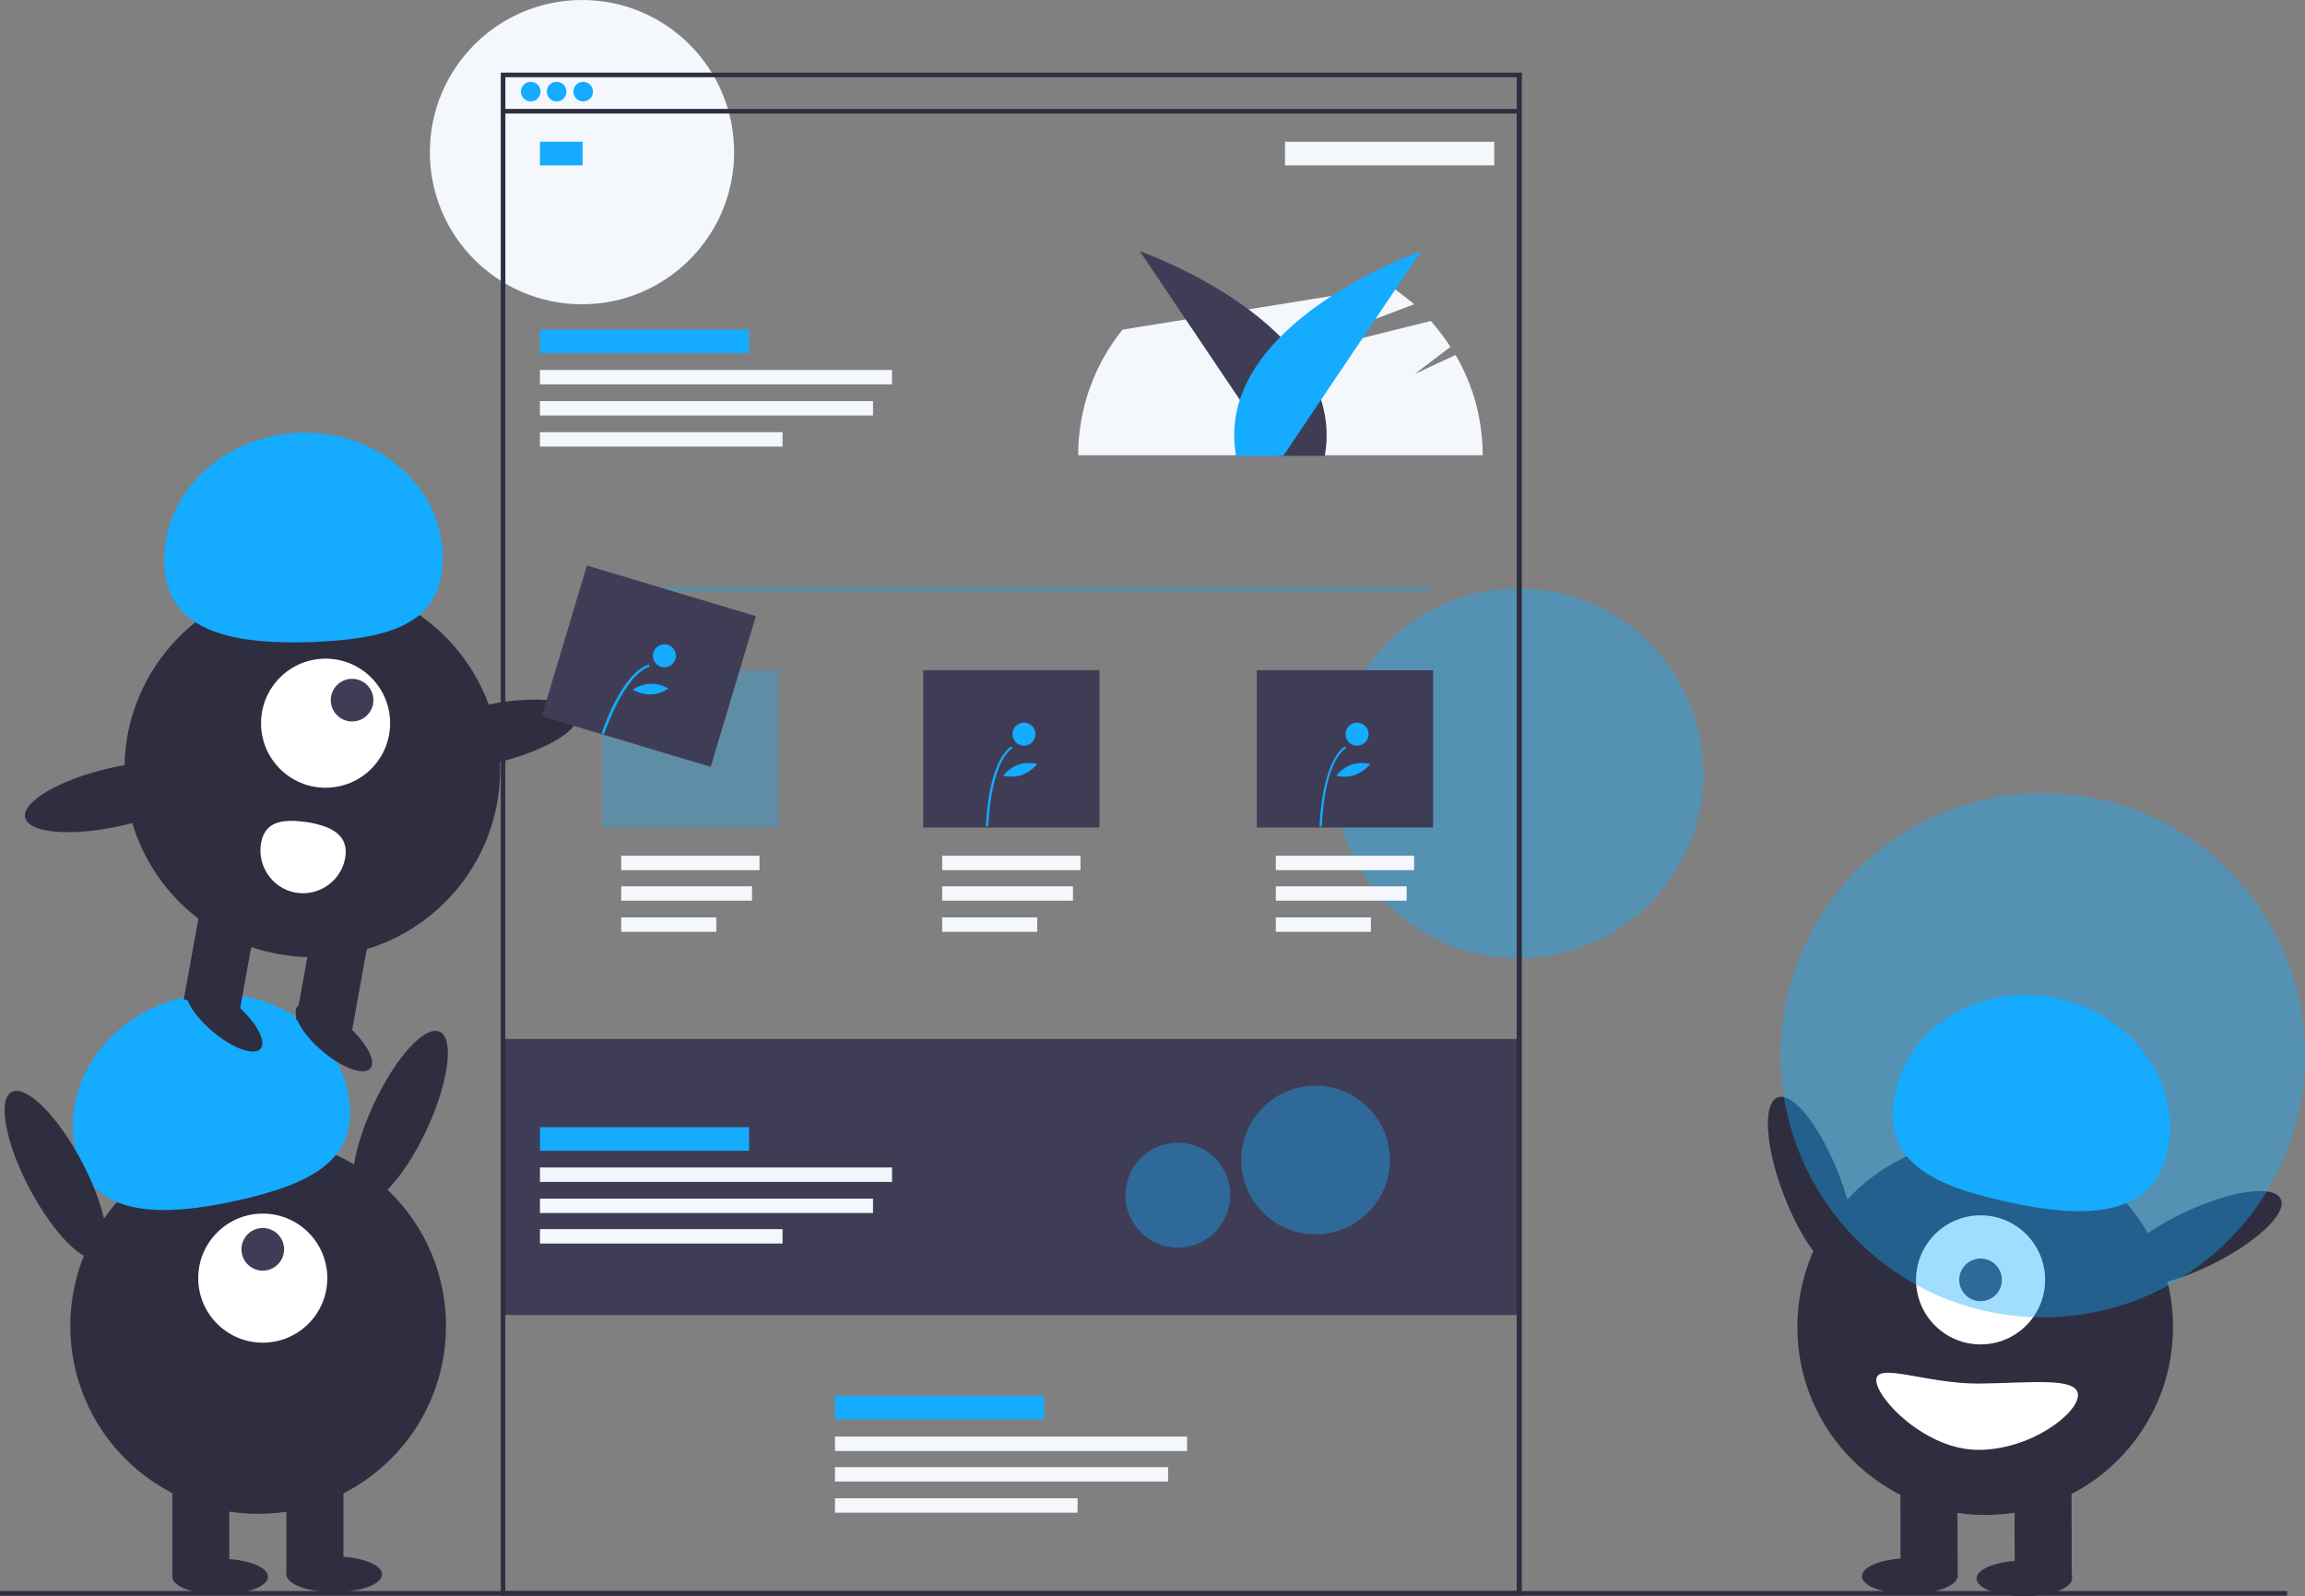
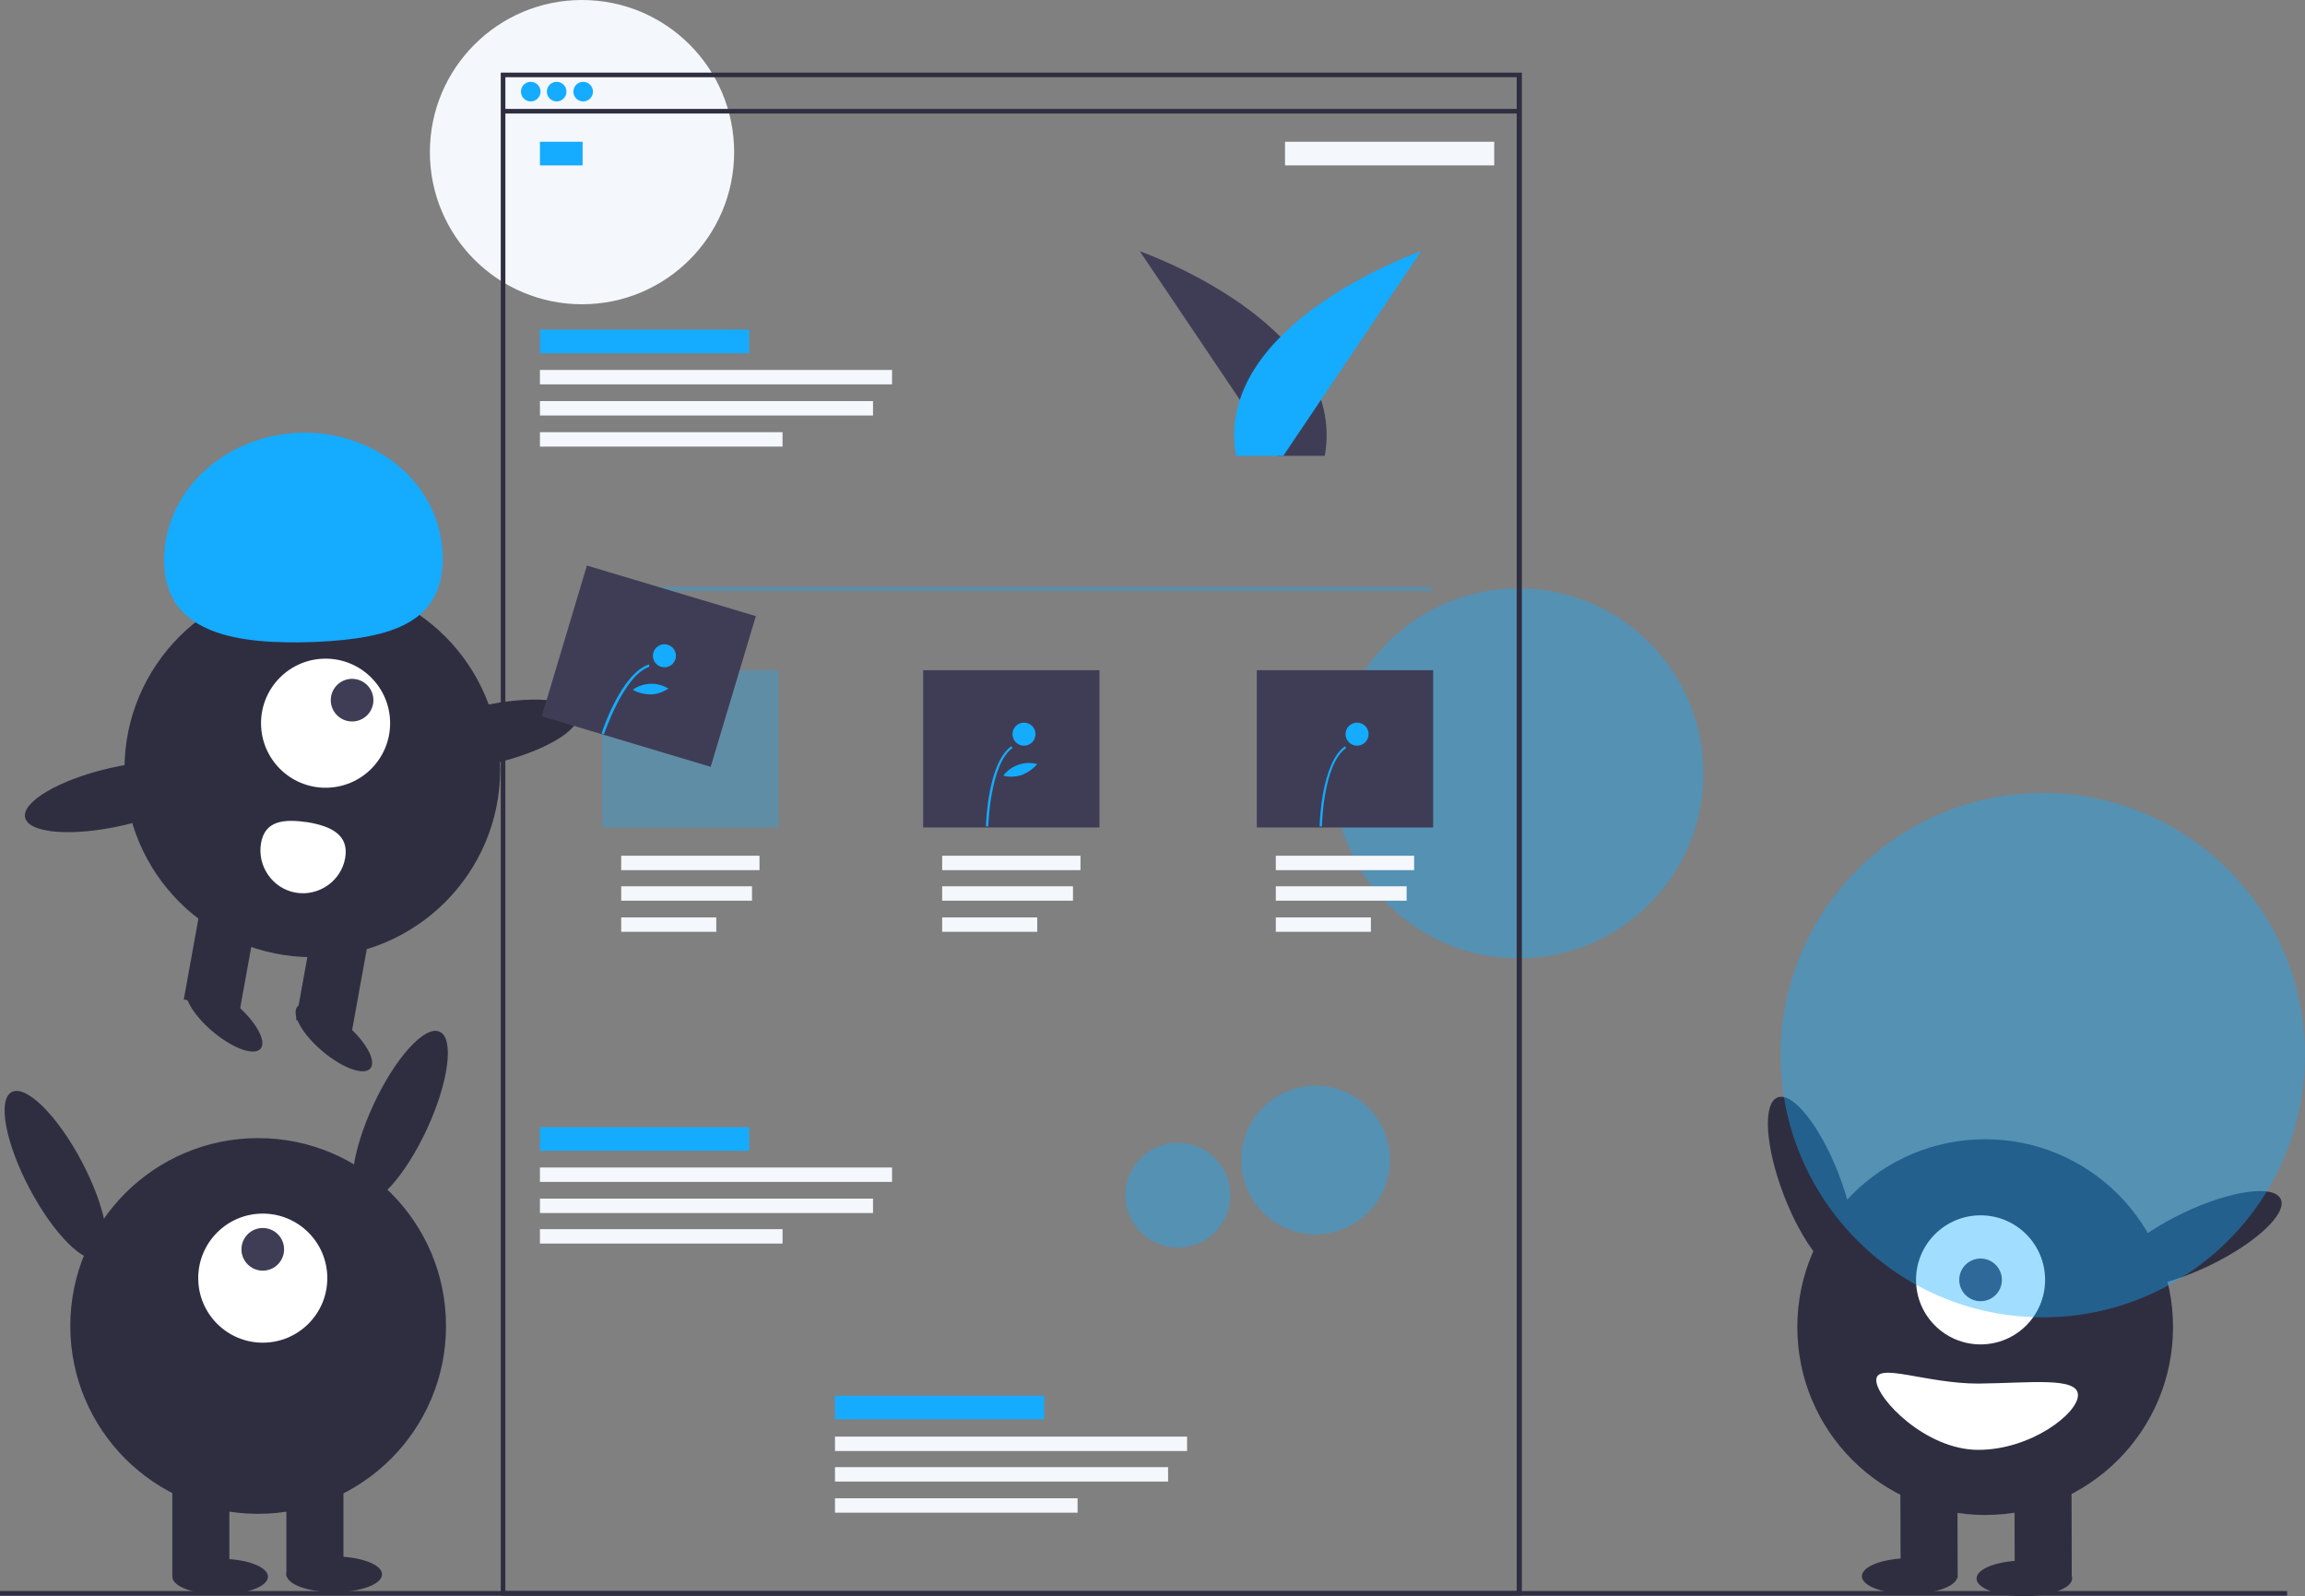
<svg xmlns="http://www.w3.org/2000/svg" version="1.1" id="ab0c8d57-73b5-4efc-a896-a2305a232bd8" x="0px" y="0px" viewBox="0 0 400 277" style="enable-background:new 0 0 400 277;" xml:space="preserve">
  <rect x="0" y="0" width="400" height="277" fill="#808080" stroke="none" />
  <style type="text/css"> .st0{fill:#F4F7FC;enable-background:new ;} .st1{opacity:0.4;fill:#15abff;enable-background:new ;} .st2{fill:#3F3D56;} .st3{fill:#2F2E41;} .st4{fill:#15abff;} .st5{opacity:0.3;fill:#15abff;enable-background:new ;} .st6{fill:#FFFFFF;} </style>
  <title>experience design</title>
  <circle class="st0" cx="101" cy="26.4" r="26.4" />
  <circle class="st1" cx="263.5" cy="134.2" r="32.1" />
-   <rect x="87.1" y="180.3" class="st2" width="176.8" height="47.9" />
-   <path class="st0" d="M252.6,61.6l-7.1,3.3l6.2-4.7c-1-1.6-2.2-3.1-3.4-4.5l-30.6,7.6l27.7-10.5c-1.3-1.1-2.6-2.1-4-3.1l-46.6,7.5 c-5,6.2-7.7,13.9-7.7,21.8h70.2C257.3,72.9,255.7,66.9,252.6,61.6z" />
  <rect y="276.1" class="st3" width="396.9" height="0.8" />
  <path class="st2" d="M221.7,79.1l-23.9-35.5c0,0,36.2,12.6,32.1,35.5H221.7z" />
  <path class="st4" d="M222.7,79.1l23.9-35.5c0,0-36.2,12.6-32.1,35.5H222.7z" />
  <path class="st3" d="M264.1,276.9H86.9V12.6h177.2V276.9z M87.7,276.1h175.5V13.4H87.7V276.1z" />
  <rect x="87.5" y="18.9" class="st3" width="176.4" height="0.8" />
  <circle class="st4" cx="92.1" cy="15.9" r="1.7" />
  <circle class="st4" cx="96.6" cy="15.9" r="1.7" />
  <circle class="st4" cx="101.2" cy="15.9" r="1.7" />
  <rect x="93.7" y="24.6" class="st4" width="7.4" height="4.1" />
  <rect x="93.7" y="57.2" class="st4" width="36.3" height="4.1" />
  <rect x="223" y="24.6" class="st0" width="36.3" height="4.1" />
  <rect x="93.7" y="64.2" class="st0" width="61.1" height="2.5" />
  <rect x="93.7" y="69.6" class="st0" width="57.8" height="2.5" />
  <rect x="93.7" y="75" class="st0" width="42.1" height="2.5" />
  <rect x="107.8" y="148.5" class="st0" width="24" height="2.5" />
  <rect x="107.8" y="153.8" class="st0" width="22.7" height="2.5" />
  <rect x="107.8" y="159.2" class="st0" width="16.5" height="2.5" />
  <rect x="163.5" y="148.5" class="st0" width="24" height="2.5" />
  <rect x="163.5" y="153.8" class="st0" width="22.7" height="2.5" />
  <rect x="163.5" y="159.2" class="st0" width="16.5" height="2.5" />
  <rect x="221.4" y="148.5" class="st0" width="24" height="2.5" />
  <rect x="221.4" y="153.8" class="st0" width="22.7" height="2.5" />
  <rect x="221.4" y="159.2" class="st0" width="16.5" height="2.5" />
  <rect x="144.9" y="242.2" class="st4" width="36.3" height="4.1" />
  <rect x="144.9" y="249.3" class="st0" width="61.1" height="2.5" />
  <rect x="144.9" y="254.6" class="st0" width="57.8" height="2.5" />
  <rect x="144.9" y="260" class="st0" width="42.1" height="2.5" />
  <rect x="104.7" y="101.8" class="st5" width="143.7" height="0.8" />
  <rect x="104.5" y="116.3" class="st5" width="30.6" height="27.3" />
  <rect x="160.2" y="116.3" class="st2" width="30.6" height="27.3" />
  <rect x="218.1" y="116.3" class="st2" width="30.6" height="27.3" />
  <path class="st4" d="M171.5,143.4l-0.4,0c0-0.4,0.3-11,4.4-13.9l0.2,0.3C171.8,132.6,171.5,143.3,171.5,143.4z" />
  <circle class="st4" cx="177.7" cy="127.4" r="2" />
  <path class="st4" d="M177.3,134.5c-1,0.3-2.2,0.4-3.2,0.1c1.4-1.8,3.7-2.6,5.9-2C179.2,133.5,178.3,134.1,177.3,134.5z" />
  <path class="st4" d="M229.4,143.4l-0.4,0c0-0.4,0.3-11,4.4-13.9l0.2,0.3C229.6,132.6,229.4,143.3,229.4,143.4z" />
  <circle class="st4" cx="235.5" cy="127.4" r="2" />
-   <path class="st4" d="M235.1,134.5c-1,0.3-2.2,0.4-3.2,0.1c1.4-1.8,3.7-2.6,5.9-2C237,133.5,236.1,134.1,235.1,134.5z" />
  <rect x="93.7" y="195.6" class="st4" width="36.3" height="4.1" />
  <rect x="93.7" y="202.6" class="st0" width="61.1" height="2.5" />
  <rect x="93.7" y="208" class="st0" width="57.8" height="2.5" />
  <rect x="93.7" y="213.3" class="st0" width="42.1" height="2.5" />
  <circle class="st1" cx="228.3" cy="201.3" r="12.9" />
  <circle class="st1" cx="204.4" cy="207.4" r="9.1" />
  <circle class="st3" cx="44.8" cy="230.1" r="32.6" />
  <rect x="29.9" y="255.7" class="st3" width="9.9" height="17.8" />
  <rect x="49.7" y="255.7" class="st3" width="9.9" height="17.8" />
  <ellipse class="st3" cx="38.2" cy="273.6" rx="8.3" ry="3.1" />
  <ellipse class="st3" cx="58" cy="273.2" rx="8.3" ry="3.1" />
  <circle class="st6" cx="45.6" cy="221.8" r="11.2" />
  <circle class="st2" cx="45.6" cy="216.8" r="3.7" />
-   <path class="st4" d="M13.1,199.7c-2.6-11.8,5.8-23.7,18.8-26.6c13-2.9,25.7,4.3,28.4,16.1c2.6,11.8-6,16.2-19,19.1 S15.8,211.5,13.1,199.7z" />
  <ellipse transform="matrix(0.421 -0.907 0.907 0.421 -135.682 175.231)" class="st3" cx="69.5" cy="193.9" rx="16.3" ry="5.1" />
  <ellipse transform="matrix(0.884 -0.468 0.468 0.884 -94.253 28.16)" class="st3" cx="9.6" cy="203.9" rx="5.1" ry="16.3" />
  <ellipse transform="matrix(0.933 -0.36 0.36 0.933 -52.984 126.786)" class="st3" cx="314.3" cy="205.8" rx="5.1" ry="16.3" />
  <circle class="st3" cx="344.5" cy="230.3" r="32.6" />
  <rect x="349.6" y="255.9" transform="matrix(1 -2.799989e-03 2.799989e-03 1 -0.74 0.994)" class="st3" width="9.9" height="17.8" />
  <rect x="329.8" y="256" transform="matrix(1 -2.799989e-03 2.799989e-03 1 -0.74 0.938)" class="st3" width="9.9" height="17.8" />
  <ellipse transform="matrix(1 -2.799989e-03 2.799989e-03 1 -0.766 0.985)" class="st3" cx="351.3" cy="273.9" rx="8.3" ry="3.1" />
  <ellipse transform="matrix(1 -2.799989e-03 2.799989e-03 1 -0.765 0.929)" class="st3" cx="331.4" cy="273.5" rx="8.3" ry="3.1" />
  <circle class="st6" cx="343.7" cy="222.1" r="11.2" />
  <circle class="st2" cx="343.7" cy="222.1" r="3.7" />
-   <path class="st4" d="M376.1,199.9c2.6-11.8-5.9-23.7-18.9-26.6s-25.7,4.4-28.3,16.2s6,16.1,19.1,19 C361,211.4,373.5,211.7,376.1,199.9z" />
  <ellipse transform="matrix(0.902 -0.431 0.431 0.902 -55.475 185.363)" class="st3" cx="381.2" cy="215.1" rx="16.3" ry="5.1" />
  <path class="st6" d="M360.6,242.1c0,3.2-8.2,9.5-17.3,9.5c-9.1,0-17.7-8.9-17.7-12.1c0-3.2,8.6,0.6,17.7,0.6 C352.4,240,360.6,238.9,360.6,242.1z" />
  <circle class="st1" cx="354.5" cy="183.1" r="45.5" />
  <circle class="st3" cx="54.2" cy="133.5" r="32.6" />
  <rect x="29.5" y="160.7" transform="matrix(0.178 -0.984 0.984 0.178 -131.488 173.87)" class="st3" width="17.8" height="9.9" />
  <rect x="49" y="164.2" transform="matrix(0.178 -0.984 0.984 0.178 -118.93 195.97)" class="st3" width="17.8" height="9.9" />
  <ellipse transform="matrix(0.646 -0.763 0.763 0.646 -116.946 107.953)" class="st3" cx="58" cy="180.1" rx="3.1" ry="8.3" />
  <ellipse transform="matrix(0.646 -0.763 0.763 0.646 -121.064 92.153)" class="st3" cx="38.9" cy="176.7" rx="3.1" ry="8.3" />
  <circle class="st6" cx="56.5" cy="125.5" r="11.2" />
  <circle class="st2" cx="61.1" cy="121.5" r="3.7" />
  <path class="st4" d="M28.5,98C28,85.9,38.4,75.7,51.8,75.1c13.3-0.5,24.5,8.8,25,20.9c0.5,12.1-8.8,14.8-22.1,15.4 C41.3,111.9,29,110.1,28.5,98z" />
  <ellipse transform="matrix(0.975 -0.223 0.223 0.975 -26.359 22.071)" class="st3" cx="84.4" cy="127.5" rx="16.3" ry="5.1" />
  <ellipse transform="matrix(0.975 -0.223 0.223 0.975 -30.357 8.031)" class="st3" cx="20.3" cy="138.2" rx="16.3" ry="5.1" />
  <path class="st6" d="M45.3,146.3c-0.7,4,2,7.9,6,8.6c4,0.7,7.9-2,8.6-6c0.7-4-2.4-5.5-6.4-6.2C49.4,142.1,46,142.3,45.3,146.3z" />
  <rect x="98.9" y="100.4" transform="matrix(0.287 -0.958 0.958 0.287 -30.552 190.221)" class="st2" width="27.3" height="30.6" />
  <path class="st4" d="M104.8,127.4l-0.4-0.1c0.1-0.4,3.4-10.4,8.2-12l0.1,0.4C108.2,117.2,104.9,127.3,104.8,127.4z" />
  <circle class="st4" cx="115.3" cy="113.8" r="2" />
  <path class="st4" d="M112.9,120.5c-1.1,0-2.2-0.3-3.1-0.8c1.8-1.3,4.3-1.4,6.2-0.2C115,120.1,114,120.5,112.9,120.5z" />
</svg>